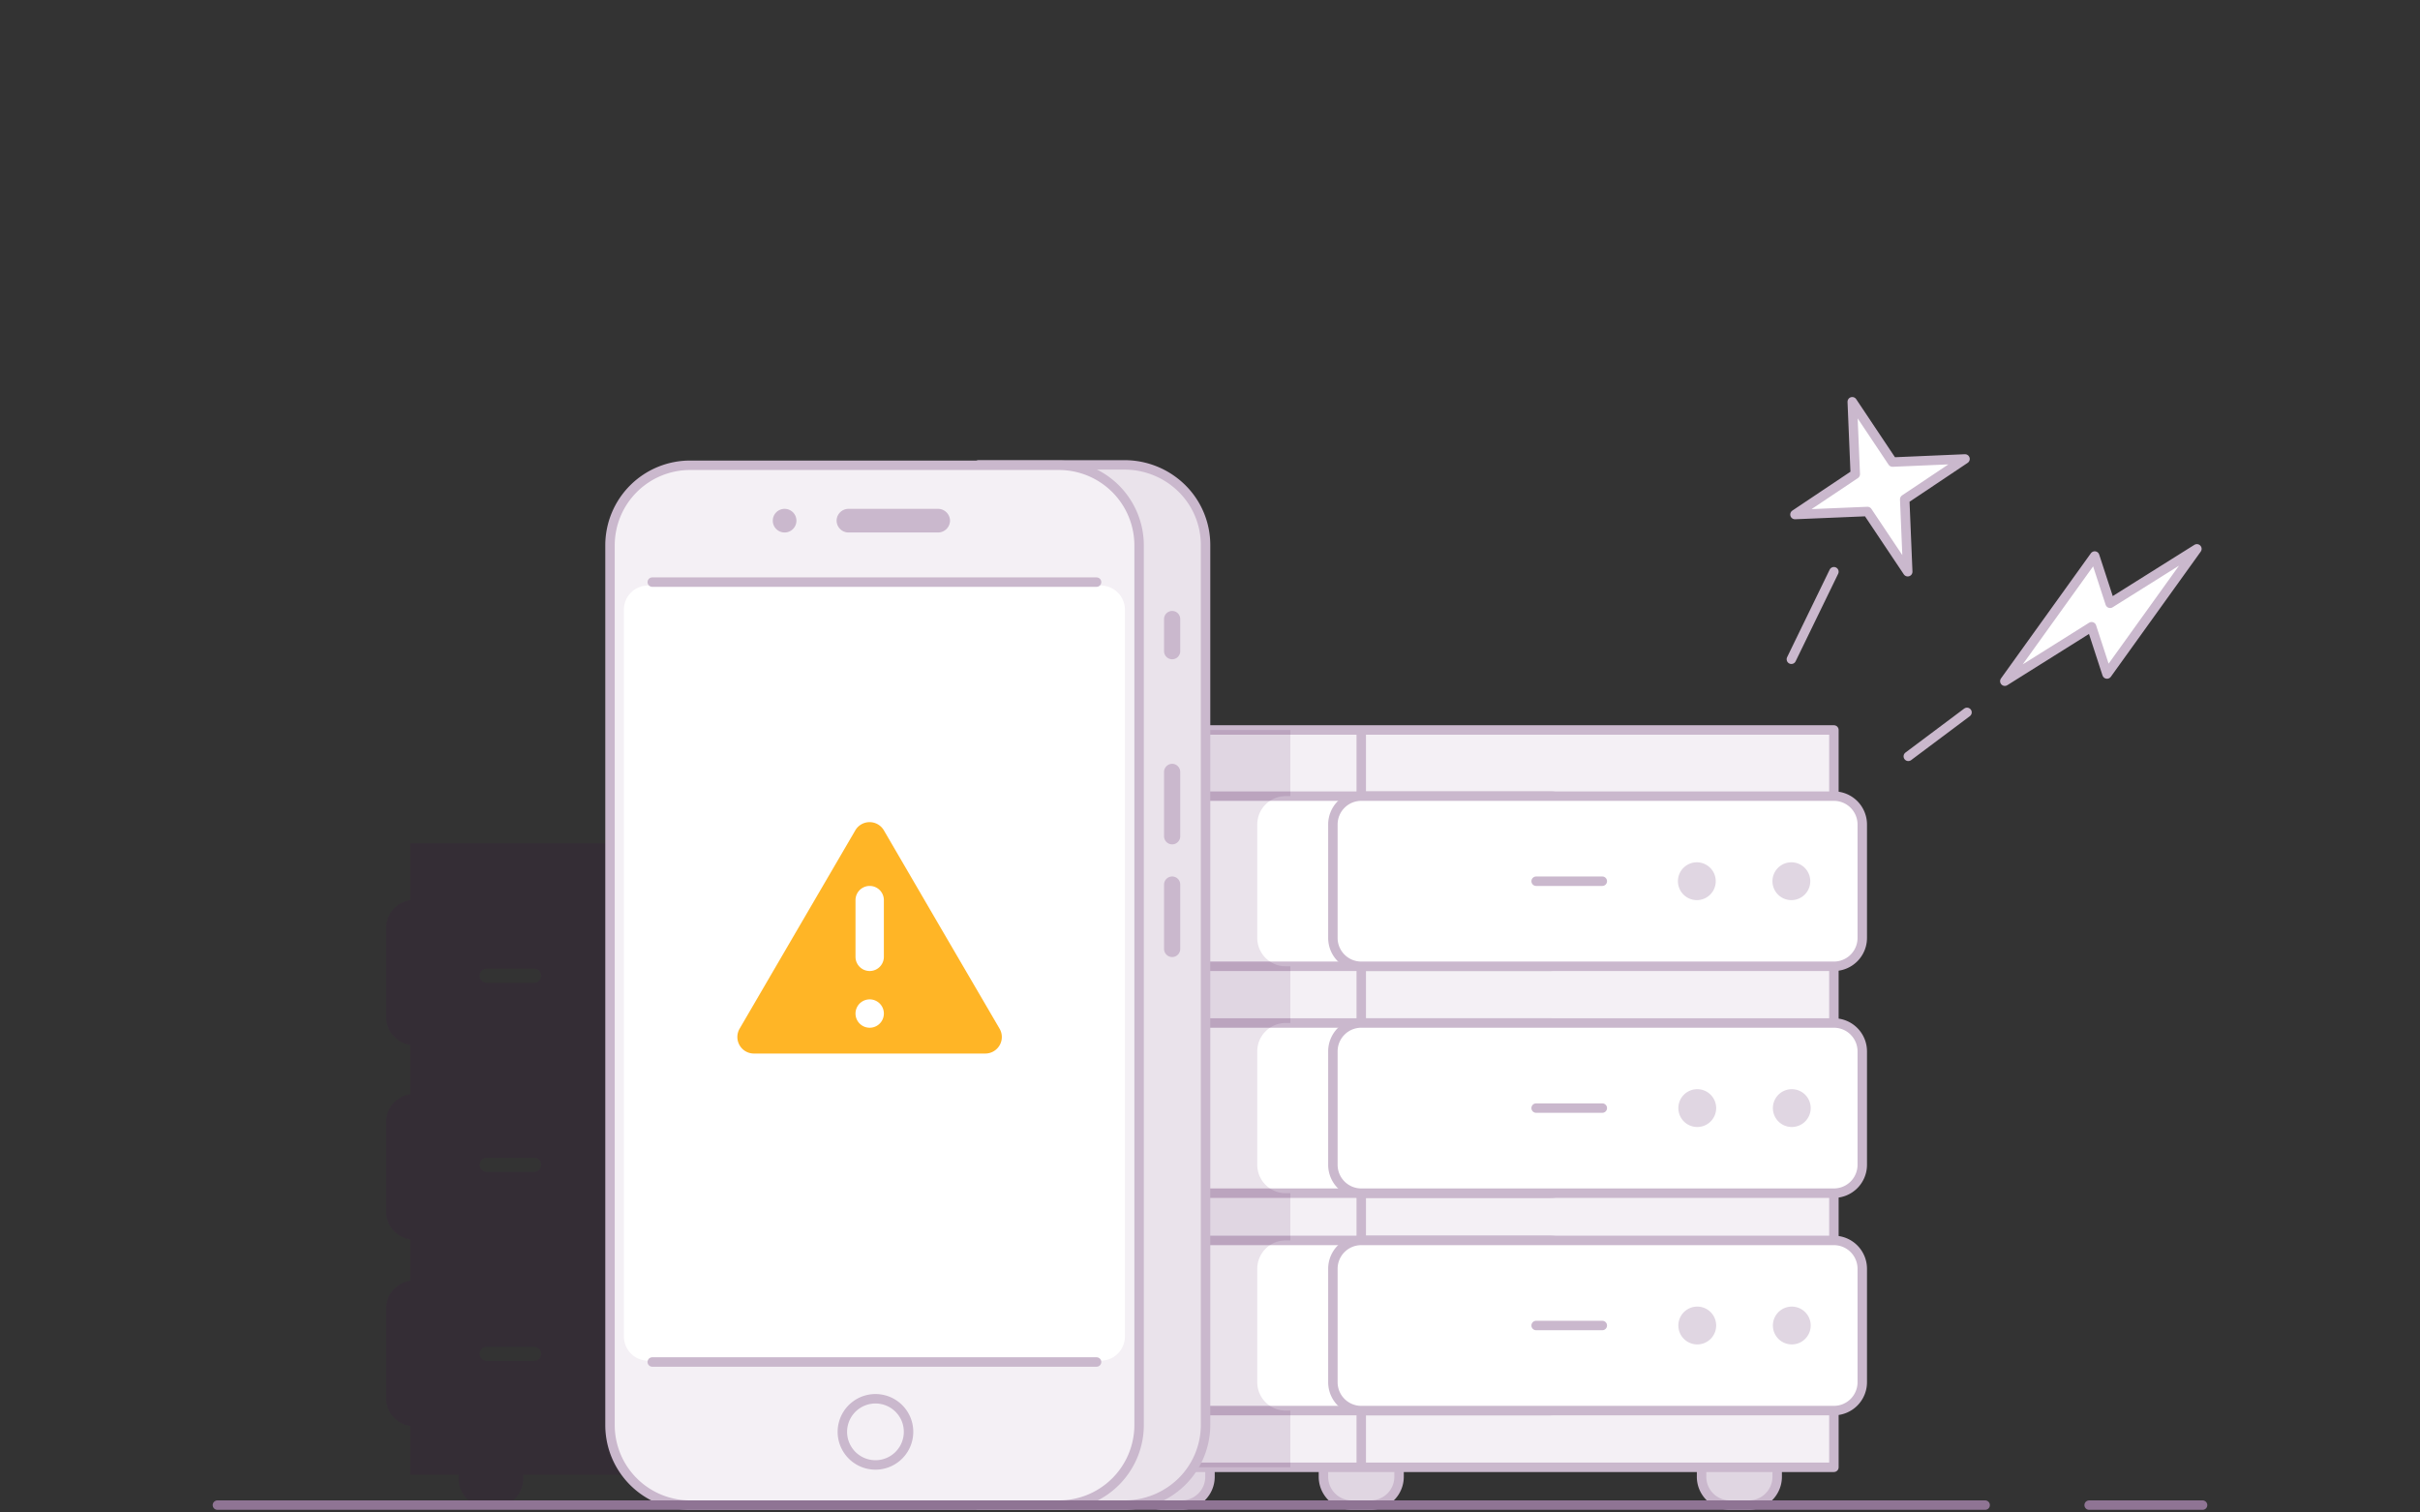
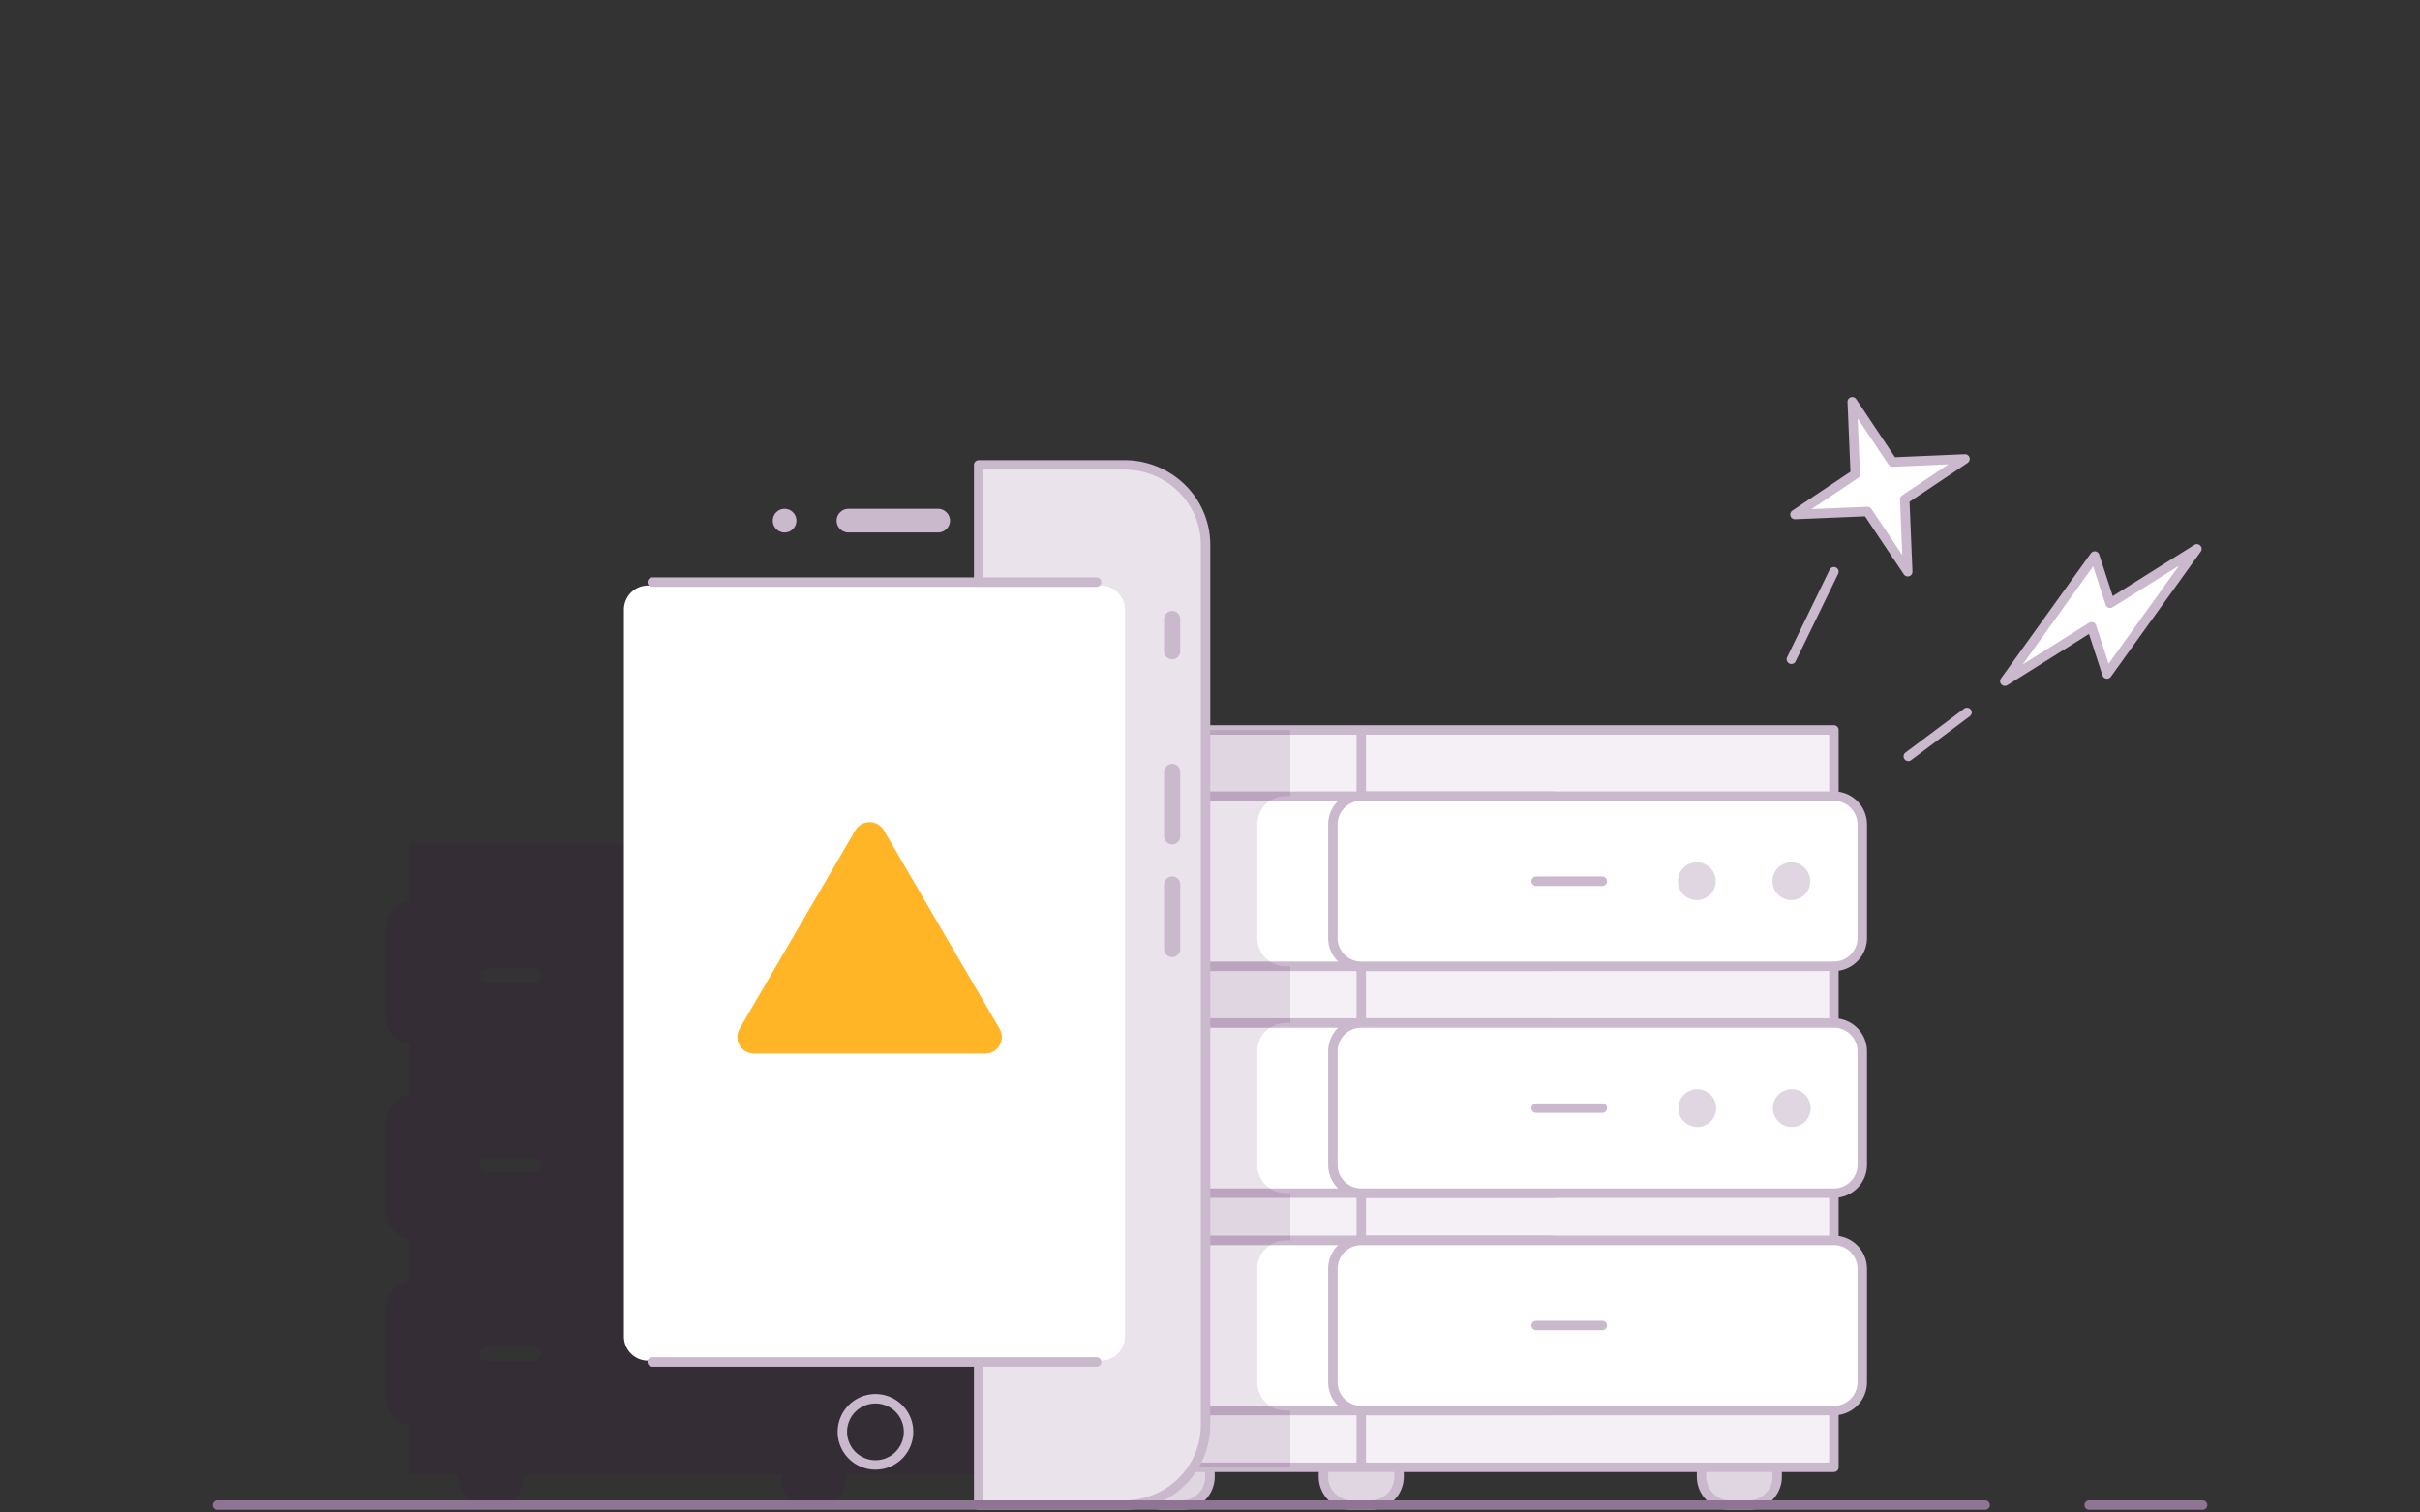
<svg xmlns="http://www.w3.org/2000/svg" width="256" height="160" fill="none">
  <rect width="100%" height="100%" fill="#333333" stroke="none" />
  <path fill="#40004D" d="M86.08 89.22H43.4v6a3.001 3.001 0 0 0-2.56 2.95v9.37a3.001 3.001 0 0 0 2.56 3v5.21a3.001 3.001 0 0 0-2.56 3v9.37a3.001 3.001 0 0 0 2.56 3v4.36a3.001 3.001 0 0 0-2.56 3v9.37a3.001 3.001 0 0 0 2.56 3v5.16h5.12v.42a2.997 2.997 0 0 0 3 3h.83a3 3 0 0 0 3-3v-.42h27.32v.42a2.997 2.997 0 0 0 3 3h.83a3 3 0 0 0 3-3v-.42h13.65V89.43l-17.07-.21ZM56.5 143.97h-5a.748.748 0 0 1-.75-.75.744.744 0 0 1 .461-.696.75.75 0 0 1 .289-.054h5a.75.75 0 0 1 .75.75.759.759 0 0 1-.75.75Zm0-20h-5a.748.748 0 0 1-.75-.75.744.744 0 0 1 .461-.696.75.75 0 0 1 .289-.054h5a.75.75 0 0 1 .75.75.759.759 0 0 1-.75.75Zm0-20h-5a.748.748 0 0 1-.75-.75.744.744 0 0 1 .461-.696.75.75 0 0 1 .289-.054h5a.75.75 0 0 1 .75.75.759.759 0 0 1-.75.75Z" opacity=".11" />
  <path fill="#E0D6E2" stroke="#CAB8CD" stroke-linecap="round" stroke-linejoin="round" d="M180 149.22h8v7c0 .796-.316 1.559-.879 2.121a2.996 2.996 0 0 1-2.121.879h-2a2.996 2.996 0 0 1-2.121-.879 2.996 2.996 0 0 1-.879-2.121v-7ZM140 149.22h8v7c0 .796-.316 1.559-.879 2.121a2.996 2.996 0 0 1-2.121.879h-2a2.996 2.996 0 0 1-2.121-.879 2.996 2.996 0 0 1-.879-2.121v-7ZM120 149.22h8v7c0 .796-.316 1.559-.879 2.121a2.996 2.996 0 0 1-2.121.879h-2a2.996 2.996 0 0 1-2.121-.879 2.996 2.996 0 0 1-.879-2.121v-7Z" />
  <path fill="#F4F0F5" stroke="#CAB8CD" stroke-linecap="round" stroke-linejoin="round" d="M194 77.22h-50v78h50v-78ZM144 77.22h-30v78h30v-78Z" />
  <path fill="#fff" stroke="#CAB8CD" stroke-linecap="round" stroke-linejoin="round" d="M164 84.22h-50a3 3 0 0 0-3 3v12a3 3 0 0 0 3 3h50a3 3 0 0 0 3-3v-12a3 3 0 0 0-3-3ZM164 108.22h-50a3 3 0 0 0-3 3v12a3 3 0 0 0 3 3h50a3 3 0 0 0 3-3v-12a3 3 0 0 0-3-3ZM164 131.22h-50a3 3 0 0 0-3 3v12a3 3 0 0 0 3 3h50a3 3 0 0 0 3-3v-12a3 3 0 0 0-3-3Z" />
  <path fill="#fff" stroke="#CAB8CD" stroke-linecap="round" stroke-linejoin="round" d="M194 84.22h-50a3 3 0 0 0-3 3v12a3 3 0 0 0 3 3h50a3 3 0 0 0 3-3v-12a3 3 0 0 0-3-3Z" />
  <path fill="#E0D6E2" d="M179.5 95.22a2 2 0 1 0 0-4 2 2 0 0 0 0 4ZM189.5 95.22a2 2 0 1 0 0-4 2 2 0 0 0 0 4Z" />
  <path stroke="#CAB8CD" stroke-linecap="round" stroke-linejoin="round" d="M169.5 93.22h-7" />
  <path fill="#fff" stroke="#CAB8CD" stroke-linecap="round" stroke-linejoin="round" d="M194 108.22h-50a3 3 0 0 0-3 3v12a3 3 0 0 0 3 3h50a3 3 0 0 0 3-3v-12a3 3 0 0 0-3-3Z" />
  <path fill="#E0D6E2" d="M179.5 119.22a2 2 0 1 0 .001-3.999 2 2 0 0 0-.001 3.999ZM189.5 119.22a2 2 0 1 0 .001-3.999 2 2 0 0 0-.001 3.999Z" />
  <path stroke="#CAB8CD" stroke-linecap="round" stroke-linejoin="round" d="M169.5 117.22h-7" />
  <path fill="#fff" stroke="#CAB8CD" stroke-linecap="round" stroke-linejoin="round" d="M194 131.22h-50a3 3 0 0 0-3 3v12a3 3 0 0 0 3 3h50a3 3 0 0 0 3-3v-12a3 3 0 0 0-3-3Z" />
-   <path fill="#E0D6E2" d="M179.5 142.22a2 2 0 1 0 .001-3.999 2 2 0 0 0-.001 3.999ZM189.5 142.22a2 2 0 1 0 .001-3.999 2 2 0 0 0-.001 3.999Z" />
  <path stroke="#CAB8CD" stroke-linecap="round" stroke-linejoin="round" d="M169.5 140.22h-7" />
  <path fill="#40004D" d="M136 149.22a2.996 2.996 0 0 1-2.121-.879 2.996 2.996 0 0 1-.879-2.121v-12c0-.796.316-1.559.879-2.121a2.996 2.996 0 0 1 2.121-.879h.5v-5h-.5a2.996 2.996 0 0 1-2.121-.879 2.996 2.996 0 0 1-.879-2.121v-12c0-.796.316-1.559.879-2.121a2.996 2.996 0 0 1 2.121-.879h.5v-6h-.5a2.996 2.996 0 0 1-2.121-.879A2.996 2.996 0 0 1 133 99.22v-12a2.999 2.999 0 0 1 3-3h.5v-7H122v78h14.5v-6h-.5Z" opacity=".11" />
  <path fill="#EAE3EB" stroke="#CAB8CD" stroke-linecap="round" stroke-linejoin="round" d="M103.5 159.22h15.45c2.27 0 4.449-.891 6.07-2.48a8.452 8.452 0 0 0 2.51-6V57.66a8.407 8.407 0 0 0-2.51-6 8.63 8.63 0 0 0-6.07-2.48h-15.42v110l-.03.04Z" />
-   <path fill="#F4F0F5" stroke="#CAB8CD" stroke-linecap="round" stroke-linejoin="round" d="M112.01 159.22h-39a8.485 8.485 0 0 1-5.992-2.474 8.462 8.462 0 0 1-2.488-5.986V57.68a8.47 8.47 0 0 1 8.48-8.46h39a8.482 8.482 0 0 1 8.49 8.46v93.08a8.483 8.483 0 0 1-8.49 8.46Z" />
  <path fill="#fff" d="M116.43 143.94H68.56a2.554 2.554 0 0 1-2.362-1.565A2.549 2.549 0 0 1 66 141.4V64.48a2.549 2.549 0 0 1 2.56-2.54h47.87a2.562 2.562 0 0 1 2.57 2.54v76.92a2.56 2.56 0 0 1-2.57 2.54Z" />
  <path stroke="#CAB8CD" stroke-linecap="round" d="M116 61.58H69M116 144.08H69" />
  <path fill="#CAB8CD" d="M89.78 53.83h9.43a1.272 1.272 0 0 1 1.29 1.25 1.282 1.282 0 0 1-.386.892 1.272 1.272 0 0 1-.904.358h-9.43a1.262 1.262 0 0 1-1.28-1.25 1.261 1.261 0 0 1 1.28-1.25ZM83 56.33a1.25 1.25 0 1 1 0-2.5 1.25 1.25 0 0 1 0 2.5ZM123.14 68.89v-3.41a.861.861 0 0 1 .86-.85.852.852 0 0 1 .85.85v3.41a.852.852 0 0 1-1.455.602.861.861 0 0 1-.255-.602ZM123.14 88.47v-6.81a.867.867 0 0 1 .86-.86.861.861 0 0 1 .85.86v6.81a.852.852 0 0 1-1.455.602.861.861 0 0 1-.255-.602ZM123.14 100.39v-6.82a.861.861 0 0 1 .86-.85.852.852 0 0 1 .85.85v6.82a.852.852 0 0 1-1.455.602.862.862 0 0 1-.255-.602Z" />
  <path stroke="#CAB8CD" stroke-linecap="round" d="M92.61 154.97a3.502 3.502 0 0 1-3.5-3.5 3.502 3.502 0 0 1 6.736-1.341c.176.425.265.881.264 1.341a3.5 3.5 0 0 1-3.5 3.5v0Z" />
  <path stroke="#8F7494" stroke-linecap="round" stroke-linejoin="round" d="M210 159.22H23M233 159.22h-12" />
  <path fill="#fff" stroke="#CAB8CD" stroke-linecap="round" stroke-linejoin="round" d="m195.94 42.5 4.26 6.38 7.67-.33-6.38 4.27.32 7.66-4.26-6.37-7.67.32 6.38-4.27-.32-7.66ZM221.26 66.3l-9.18 5.76 9.51-13.24 1.63 5 9.18-5.76-9.51 13.24-1.63-5Z" />
  <path stroke="#CAB8CD" stroke-linecap="round" stroke-linejoin="round" d="m189.5 69.74 4.5-9.26M201.87 80.01l6.21-4.65" />
  <path fill="#FFB526" d="M92 111.45H79.75a1.746 1.746 0 0 1-1.515-.879 1.748 1.748 0 0 1 .005-1.751l6.11-10.48 6.14-10.52a1.75 1.75 0 0 1 3 0l6.13 10.52 6.12 10.48a1.749 1.749 0 0 1-1.51 2.63H92Z" />
-   <path fill="#fff" d="M92 108.72a1.5 1.5 0 1 0 0-3 1.5 1.5 0 0 0 0 3ZM93.5 95.22a1.5 1.5 0 1 0-3 0v6a1.5 1.5 0 0 0 3 0v-6Z" />
</svg>